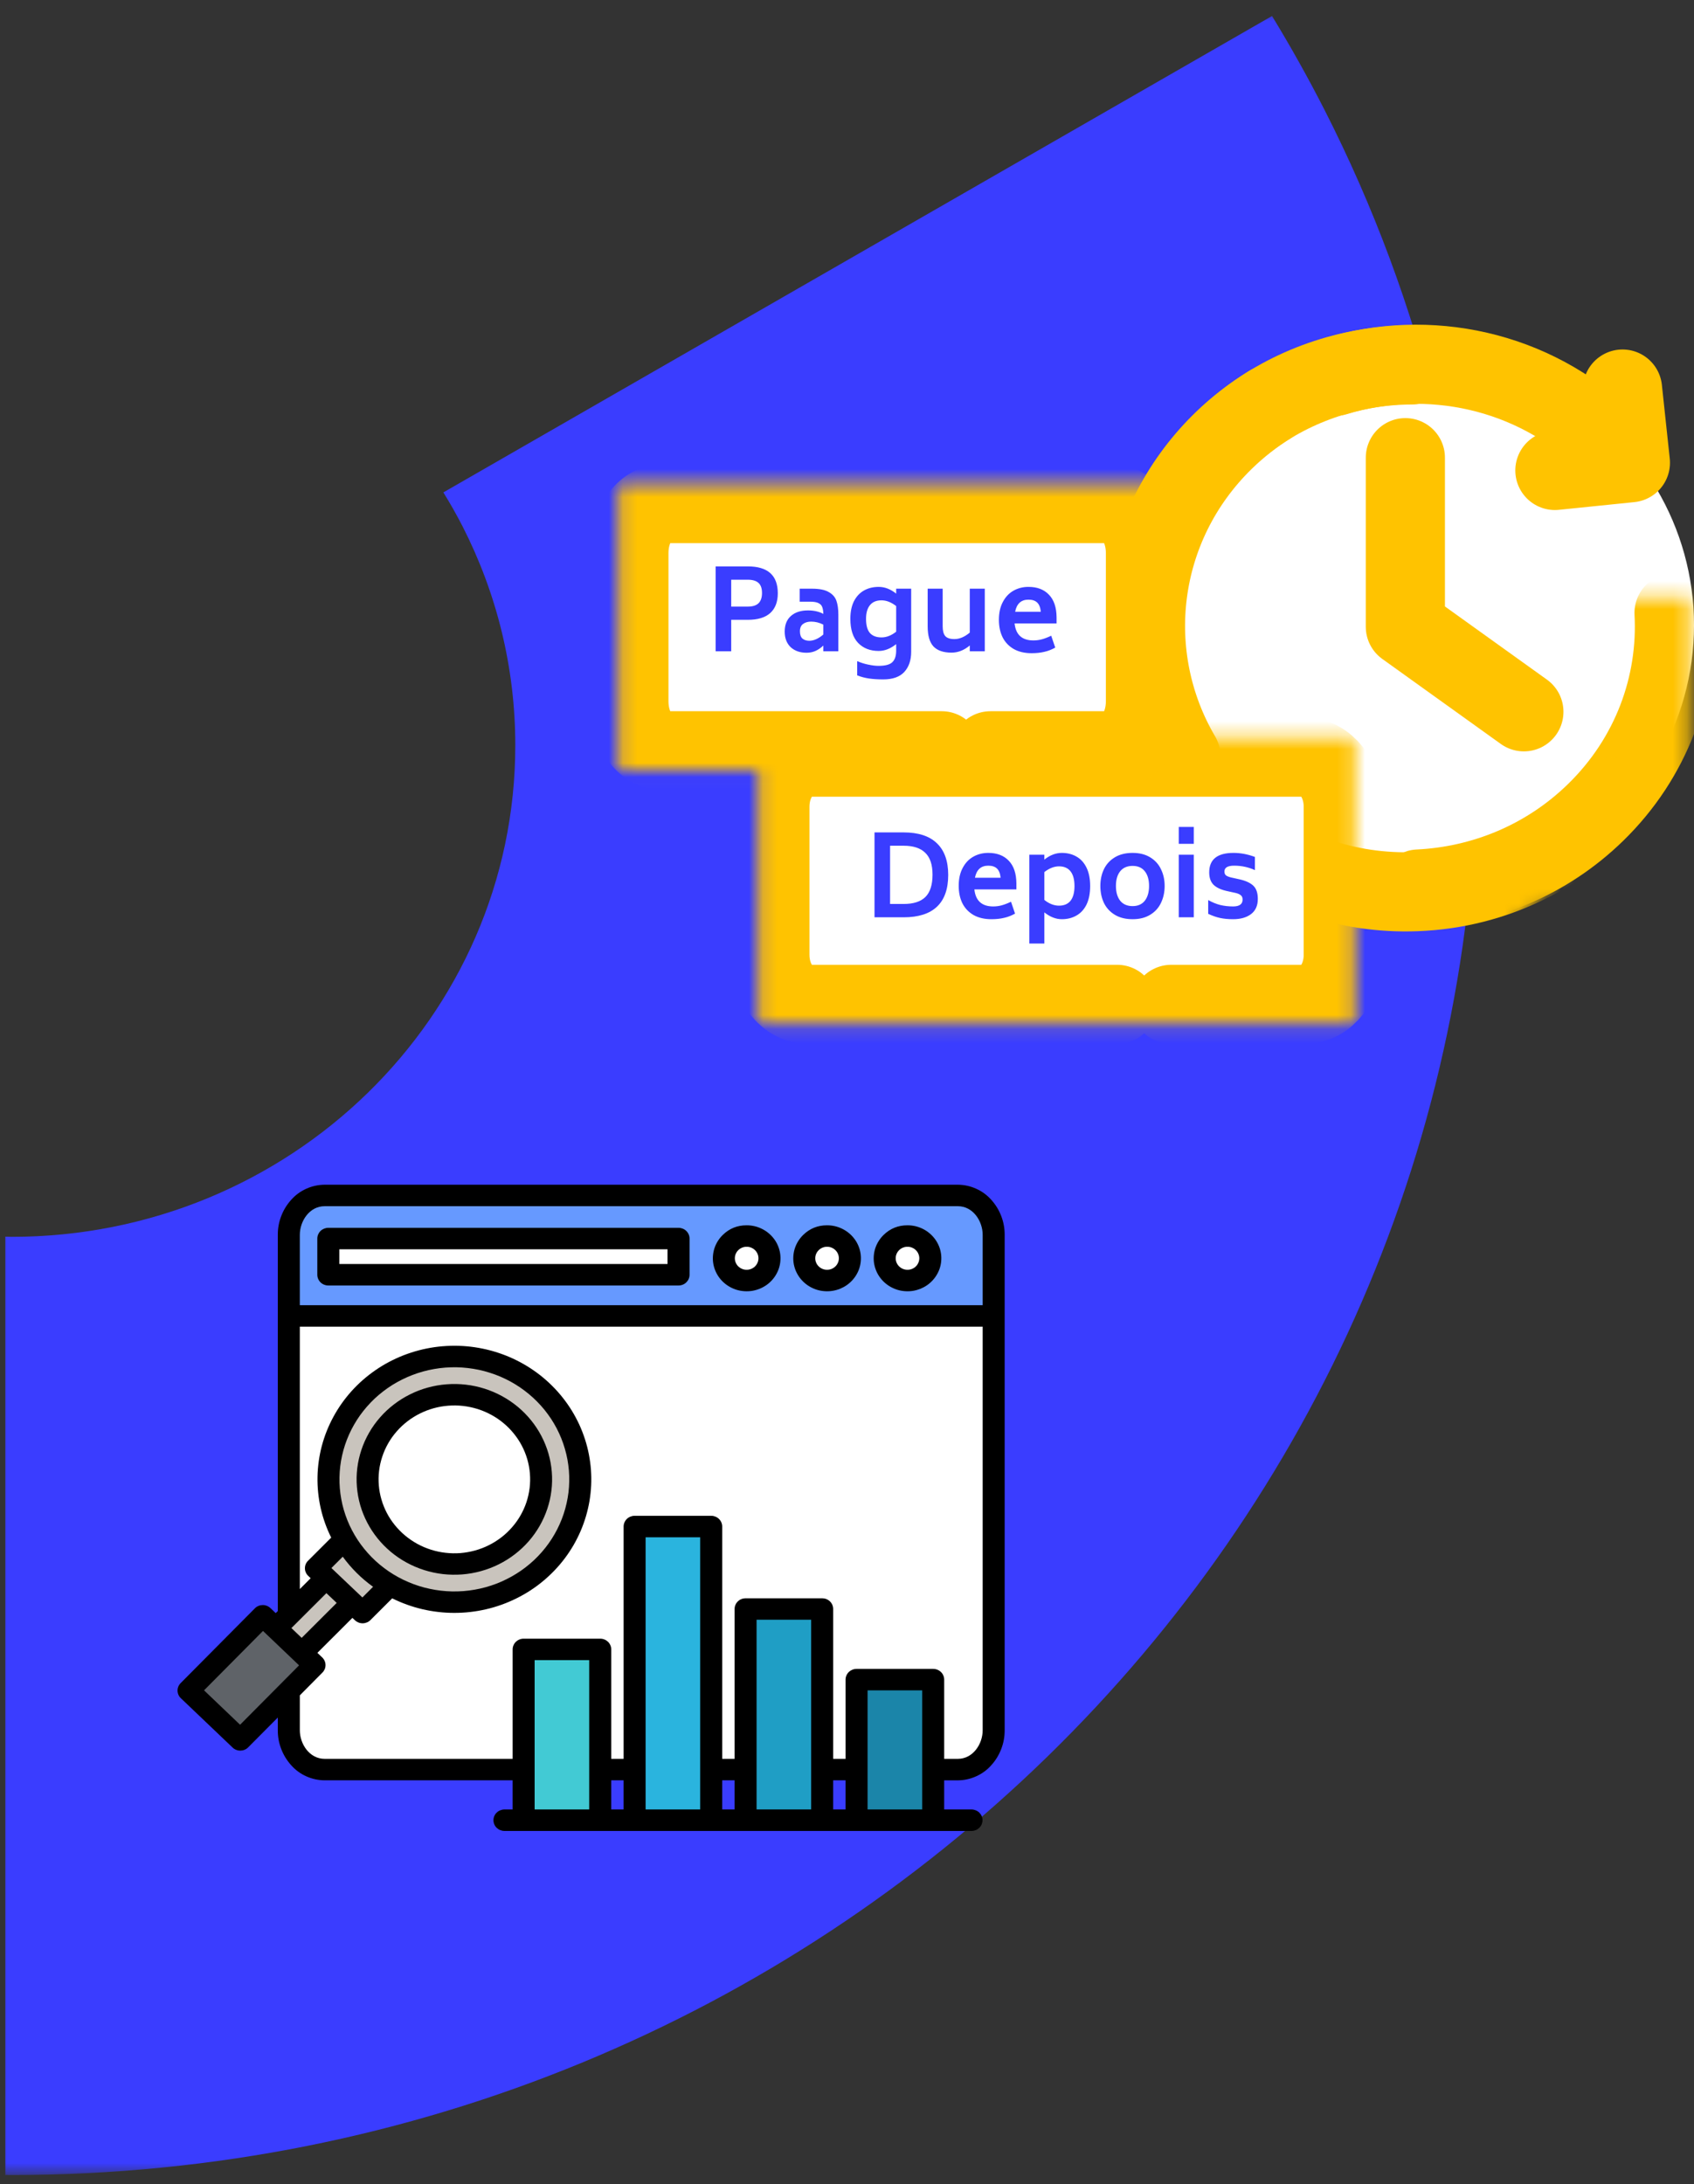
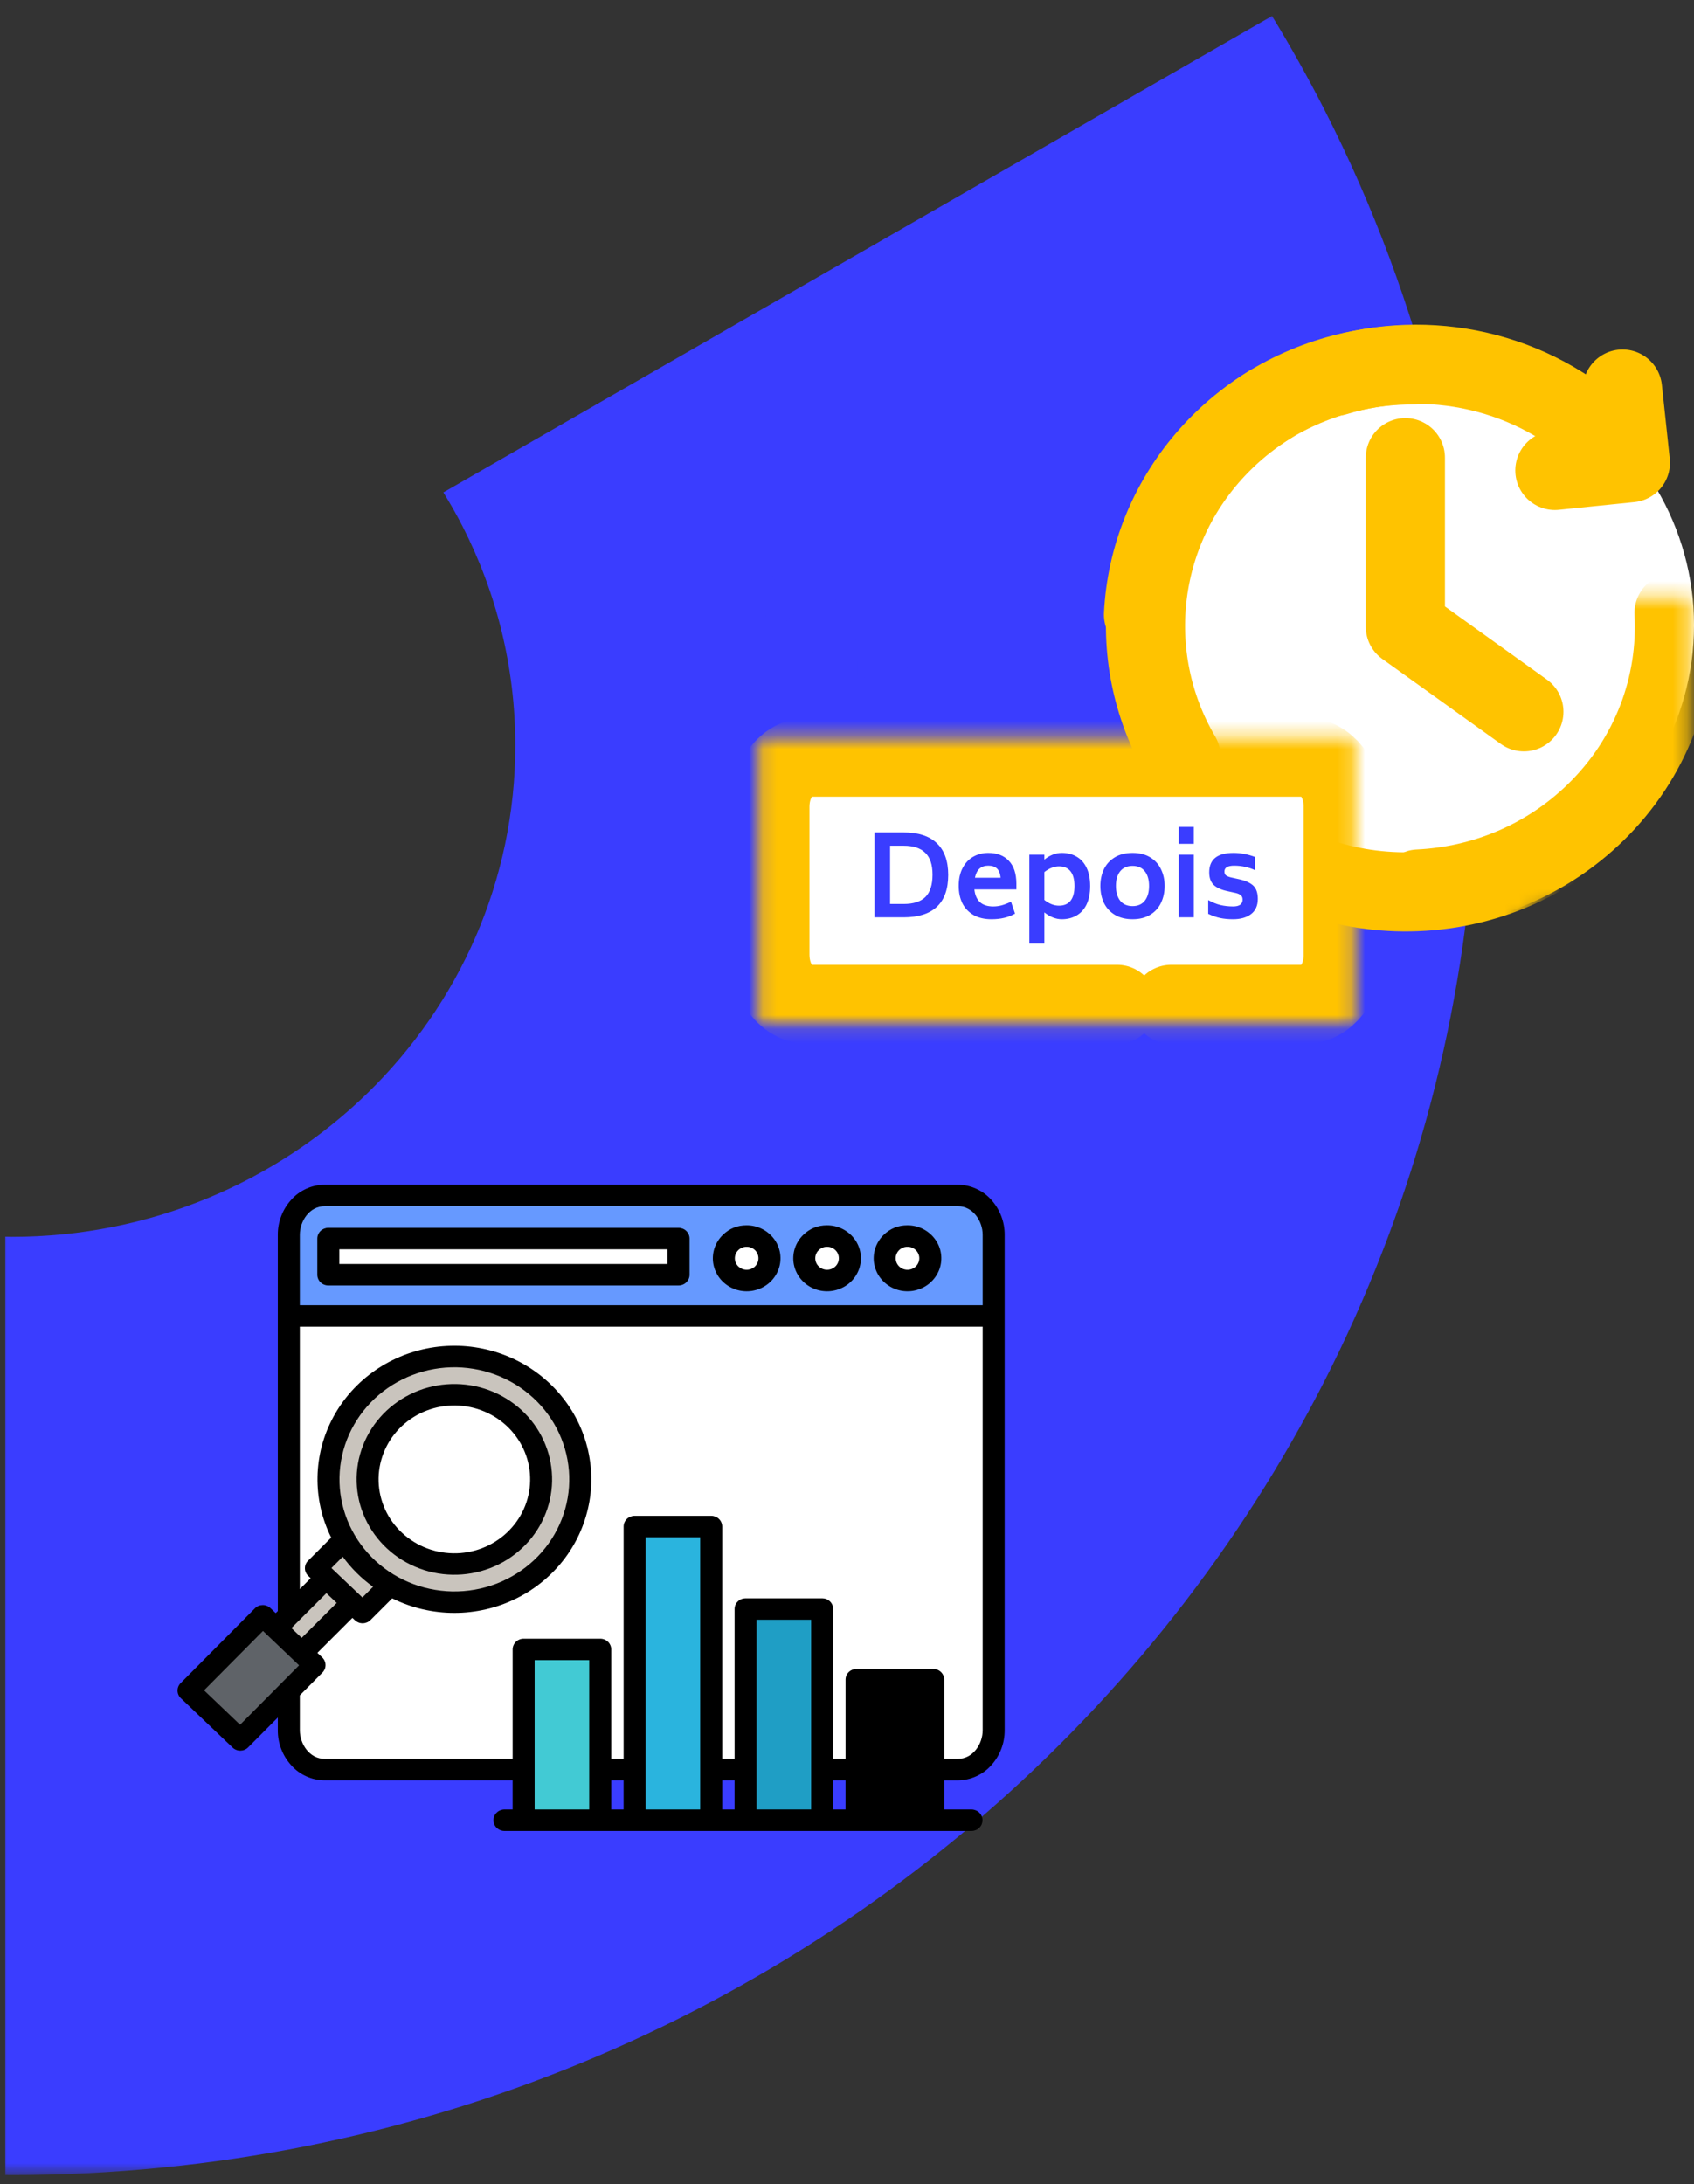
<svg xmlns="http://www.w3.org/2000/svg" width="121" height="156" viewBox="0 0 121 156" fill="none">
  <rect x="0" y="0" width="121" height="156" fill="#333333" stroke="none" />
  <mask id="mask0_632_21686" style="mask-type:luminance" maskUnits="userSpaceOnUse" x="0" y="0" width="106" height="156">
    <path d="M0 0.684H105.496V155.353H0V0.684Z" fill="white" />
  </mask>
  <g mask="url(#mask0_632_21686)">
    <path d="M90.859 1.143L31.669 35.17C32.155 35.955 32.611 36.759 33.034 37.583C35.444 42.297 36.807 47.609 36.807 53.234C36.807 72.624 20.695 88.342 0.823 88.342C0.773 88.342 0.725 88.338 0.677 88.338C0.577 88.338 0.479 88.332 0.379 88.33V155.347C0.479 155.347 0.577 155.351 0.677 155.351C0.725 155.351 0.773 155.353 0.823 155.353C58.632 155.353 105.496 109.634 105.496 53.234C105.496 36.937 101.577 21.537 94.618 7.869C93.45 5.575 92.193 3.333 90.859 1.143Z" fill="#3A3DFF" />
  </g>
  <ellipse cx="101.026" cy="44.653" rx="19.975" ry="19.487" fill="white" />
  <mask id="mask1_632_21686" style="mask-type:luminance" maskUnits="userSpaceOnUse" x="99" y="42" width="22" height="23">
    <path d="M99.874 42.654H120.689V64.639H99.874V42.654Z" fill="white" />
  </mask>
  <g mask="url(#mask1_632_21686)">
    <path d="M101.315 63.5C105.918 63.282 110.456 61.459 113.971 58.029C117.985 54.116 119.851 48.901 119.575 43.777" stroke="#FFC300" stroke-width="5.654" stroke-miterlimit="10" stroke-linecap="round" stroke-linejoin="round" />
  </g>
  <mask id="mask2_632_21686" style="mask-type:luminance" maskUnits="userSpaceOnUse" x="86" y="43" width="31" height="30">
    <path d="M101.501 43.062L116.783 56.86L101.481 72.99L86.2 59.192L101.501 43.062Z" fill="white" />
  </mask>
  <g mask="url(#mask2_632_21686)">
    <path d="M88.051 59.311C91.583 62.203 96.183 63.873 101.151 63.687C106.821 63.477 111.821 60.888 115.185 56.946" stroke="#FFC300" stroke-width="5.654" stroke-miterlimit="10" stroke-linecap="round" stroke-linejoin="round" />
  </g>
  <path d="M114.741 31.507C109.503 26.398 101.994 24.856 95.384 26.876" stroke="#FFC300" stroke-width="5.654" stroke-miterlimit="10" stroke-linecap="round" stroke-linejoin="round" />
  <path d="M90.684 28.913C89.538 29.629 88.451 30.477 87.449 31.452C81.179 37.571 80.149 46.862 84.354 54.025" stroke="#FFC300" stroke-width="5.654" stroke-miterlimit="10" stroke-linecap="round" stroke-linejoin="round" />
  <path d="M100.871 26.064C99.51 26.065 98.127 26.208 96.744 26.504C88.083 28.367 82.088 35.655 81.678 43.901" stroke="#FFC300" stroke-width="5.654" stroke-miterlimit="10" stroke-linecap="round" stroke-linejoin="round" />
  <path d="M111.063 33.602L116.457 33.051L115.894 27.789" stroke="#FFC300" stroke-width="5.654" stroke-miterlimit="10" stroke-linecap="round" stroke-linejoin="round" />
  <path d="M100.383 32.69V44.768L108.848 50.84" stroke="#FFC300" stroke-width="5.654" stroke-miterlimit="10" stroke-linecap="round" stroke-linejoin="round" />
  <mask id="mask3_632_21686" style="mask-type:luminance" maskUnits="userSpaceOnUse" x="54" y="52" width="43" height="22">
    <path d="M54.164 52.648H96.802V73.135H54.164V52.648Z" fill="white" />
  </mask>
  <g mask="url(#mask3_632_21686)">
    <path d="M83.661 71.738H93.187C94.712 71.738 95.948 70.157 95.948 68.207V57.613C95.948 55.661 94.712 54.08 93.187 54.08H57.755C56.229 54.08 54.992 55.661 54.992 57.613V68.207C54.992 70.157 56.229 71.738 57.755 71.738H79.795" fill="white" />
    <path d="M83.661 71.738H93.187C94.712 71.738 95.948 70.157 95.948 68.207V57.613C95.948 55.661 94.712 54.08 93.187 54.08H57.755C56.229 54.08 54.992 55.661 54.992 57.613V68.207C54.992 70.157 56.229 71.738 57.755 71.738H79.795" stroke="#FFC300" stroke-width="5.654" stroke-miterlimit="10" stroke-linecap="round" stroke-linejoin="round" />
  </g>
  <mask id="mask4_632_21686" style="mask-type:luminance" maskUnits="userSpaceOnUse" x="44" y="34" width="39" height="22">
-     <path d="M44.174 34.533H82.587V55.019H44.174V34.533Z" fill="white" />
+     <path d="M44.174 34.533V55.019H44.174V34.533Z" fill="white" />
  </mask>
  <g mask="url(#mask4_632_21686)">
    <path d="M70.749 53.626H79.331C80.704 53.626 81.818 52.045 81.818 50.095V39.501C81.818 37.549 80.704 35.968 79.331 35.968H47.41C46.035 35.968 44.921 37.549 44.921 39.501V50.095C44.921 52.045 46.035 53.626 47.41 53.626H67.266" fill="white" />
    <path d="M70.749 53.626H79.331C80.704 53.626 81.818 52.045 81.818 50.095V39.501C81.818 37.549 80.704 35.968 79.331 35.968H47.41C46.035 35.968 44.921 37.549 44.921 39.501V50.095C44.921 52.045 46.035 53.626 47.41 53.626H67.266" stroke="#FFC300" stroke-width="5.654" stroke-miterlimit="10" stroke-linecap="round" stroke-linejoin="round" />
  </g>
  <path d="M64.545 59.455C65.595 59.455 66.387 59.713 66.921 60.231C67.459 60.743 67.729 61.497 67.729 62.495C67.729 63.497 67.462 64.252 66.929 64.759C66.395 65.265 65.601 65.519 64.545 65.519H62.465V59.455H64.545ZM66.609 62.471C66.609 61.761 66.435 61.241 66.089 60.911C65.747 60.575 65.233 60.407 64.545 60.407H63.577V64.567H64.545C65.243 64.567 65.761 64.401 66.097 64.071C66.438 63.735 66.609 63.201 66.609 62.471ZM69.599 63.527C69.685 64.337 70.133 64.743 70.943 64.743C71.151 64.743 71.354 64.716 71.551 64.663C71.749 64.609 71.97 64.524 72.215 64.407L72.503 65.255C72.247 65.399 71.986 65.5 71.719 65.559C71.453 65.623 71.151 65.655 70.815 65.655C70.319 65.655 69.895 65.556 69.543 65.359C69.191 65.156 68.925 64.876 68.743 64.519C68.567 64.161 68.479 63.745 68.479 63.271C68.479 62.775 68.573 62.351 68.759 61.999C68.946 61.641 69.199 61.372 69.519 61.191C69.839 61.009 70.197 60.919 70.591 60.919C71.215 60.919 71.703 61.105 72.055 61.479C72.413 61.847 72.594 62.388 72.599 63.103V63.527H69.599ZM70.591 61.831C70.069 61.831 69.751 62.119 69.639 62.695H71.471C71.445 62.396 71.359 62.177 71.215 62.039C71.071 61.9 70.863 61.831 70.591 61.831ZM75.845 60.919C76.239 60.919 76.589 61.007 76.893 61.183C77.202 61.359 77.442 61.625 77.613 61.983C77.783 62.335 77.869 62.769 77.869 63.287C77.869 63.804 77.783 64.241 77.613 64.599C77.442 64.951 77.202 65.215 76.893 65.391C76.589 65.567 76.239 65.655 75.845 65.655C75.418 65.655 75.002 65.492 74.597 65.167V67.391H73.525V61.047H74.597V61.399C74.997 61.079 75.413 60.919 75.845 60.919ZM75.645 64.687C76.007 64.687 76.282 64.569 76.469 64.335C76.655 64.095 76.749 63.745 76.749 63.287C76.749 62.828 76.655 62.479 76.469 62.239C76.282 61.999 76.007 61.879 75.645 61.879C75.298 61.879 74.949 62.015 74.597 62.287V64.279C74.938 64.551 75.287 64.687 75.645 64.687ZM80.9 65.655C80.404 65.655 79.983 65.551 79.636 65.343C79.29 65.135 79.028 64.852 78.853 64.495C78.682 64.132 78.597 63.727 78.597 63.279C78.597 62.836 78.682 62.436 78.853 62.079C79.028 61.721 79.29 61.439 79.636 61.231C79.983 61.023 80.404 60.919 80.9 60.919C81.391 60.919 81.807 61.023 82.148 61.231C82.495 61.439 82.754 61.721 82.924 62.079C83.1 62.436 83.189 62.836 83.189 63.279C83.189 63.727 83.1 64.132 82.924 64.495C82.754 64.852 82.495 65.135 82.148 65.343C81.807 65.551 81.391 65.655 80.9 65.655ZM80.9 64.719C81.279 64.719 81.57 64.591 81.772 64.335C81.975 64.073 82.076 63.721 82.076 63.279C82.076 62.836 81.975 62.487 81.772 62.231C81.57 61.975 81.279 61.847 80.9 61.847C80.516 61.847 80.221 61.975 80.013 62.231C79.81 62.487 79.709 62.836 79.709 63.279C79.709 63.721 79.81 64.073 80.013 64.335C80.221 64.591 80.516 64.719 80.9 64.719ZM84.197 59.063H85.269V60.271H84.197V59.063ZM84.197 61.047H85.269V65.519H84.197V61.047ZM88.076 65.655C87.73 65.655 87.42 65.625 87.148 65.567C86.876 65.508 86.594 65.409 86.3 65.271V64.287C86.583 64.447 86.868 64.564 87.156 64.639C87.45 64.708 87.756 64.743 88.076 64.743C88.529 64.743 88.756 64.58 88.756 64.255C88.756 64.116 88.716 64.015 88.636 63.951C88.561 63.881 88.442 63.825 88.276 63.783L87.62 63.639C87.21 63.548 86.897 63.401 86.684 63.199C86.476 62.991 86.372 62.695 86.372 62.311C86.372 61.383 86.951 60.919 88.108 60.919C88.615 60.919 89.124 61.015 89.636 61.207V62.151C89.439 62.055 89.212 61.977 88.956 61.919C88.7 61.86 88.433 61.831 88.156 61.831C87.692 61.831 87.46 61.969 87.46 62.247C87.46 62.375 87.498 62.468 87.572 62.527C87.652 62.585 87.769 62.633 87.924 62.671L88.572 62.815C89.004 62.916 89.324 63.068 89.532 63.271C89.74 63.473 89.844 63.785 89.844 64.207C89.844 64.681 89.684 65.041 89.364 65.287C89.044 65.532 88.615 65.655 88.076 65.655Z" fill="#3A3DFF" />
  <path d="M53.413 40.455C54.842 40.455 55.557 41.095 55.557 42.375C55.557 42.993 55.375 43.465 55.013 43.791C54.655 44.111 54.122 44.271 53.413 44.271H52.229V46.519H51.117V40.455H53.413ZM54.429 42.351C54.429 42.02 54.343 41.78 54.173 41.631C54.007 41.481 53.754 41.407 53.413 41.407H52.229V43.327H53.413C53.759 43.327 54.015 43.247 54.181 43.087C54.346 42.927 54.429 42.681 54.429 42.351ZM57.994 42.047C58.522 42.047 58.922 42.127 59.194 42.287C59.472 42.441 59.656 42.652 59.746 42.919C59.837 43.18 59.882 43.511 59.882 43.911V46.519H58.81V46.111C58.613 46.292 58.418 46.423 58.226 46.503C58.04 46.583 57.834 46.623 57.61 46.623C57.141 46.623 56.762 46.489 56.474 46.223C56.192 45.951 56.05 45.58 56.05 45.111C56.05 44.631 56.197 44.26 56.49 43.999C56.789 43.732 57.197 43.599 57.714 43.599C58.136 43.599 58.501 43.681 58.81 43.847C58.805 43.644 58.778 43.481 58.73 43.359C58.688 43.236 58.6 43.143 58.466 43.079C58.333 43.009 58.136 42.975 57.874 42.975H57.122V42.047H57.994ZM57.802 45.767C58.128 45.767 58.464 45.617 58.81 45.319V44.615C58.528 44.471 58.237 44.399 57.938 44.399C57.704 44.399 57.512 44.455 57.362 44.567C57.213 44.673 57.138 44.849 57.138 45.095C57.138 45.335 57.2 45.508 57.322 45.615C57.45 45.716 57.61 45.767 57.802 45.767ZM65.084 42.047V46.559C65.084 47.156 64.921 47.633 64.596 47.991C64.27 48.348 63.767 48.527 63.084 48.527C62.705 48.527 62.369 48.505 62.076 48.463C61.782 48.42 61.5 48.345 61.228 48.239V47.223C61.489 47.335 61.753 47.417 62.02 47.471C62.292 47.529 62.537 47.559 62.756 47.559C63.236 47.559 63.564 47.471 63.74 47.295C63.921 47.119 64.012 46.847 64.012 46.479V46.007C63.606 46.332 63.191 46.495 62.764 46.495C62.151 46.495 61.66 46.303 61.292 45.919C60.924 45.535 60.74 44.961 60.74 44.199C60.74 43.703 60.825 43.284 60.996 42.943C61.172 42.601 61.412 42.345 61.716 42.175C62.02 42.004 62.369 41.919 62.764 41.919C63.196 41.919 63.612 42.079 64.012 42.399V42.047H65.084ZM62.964 45.527C63.321 45.527 63.67 45.391 64.012 45.119V43.287C63.66 43.015 63.31 42.879 62.964 42.879C62.601 42.879 62.327 42.993 62.14 43.223C61.953 43.452 61.86 43.777 61.86 44.199C61.86 44.657 61.95 44.993 62.132 45.207C62.319 45.42 62.596 45.527 62.964 45.527ZM70.342 42.047V46.519H69.27V46.103C68.864 46.444 68.43 46.615 67.966 46.615C67.39 46.615 66.96 46.468 66.678 46.175C66.4 45.876 66.262 45.396 66.262 44.735V42.047H67.334V44.735C67.334 45.055 67.395 45.287 67.518 45.431C67.646 45.575 67.864 45.647 68.174 45.647C68.536 45.647 68.902 45.492 69.27 45.183V42.047H70.342ZM72.47 44.527C72.555 45.337 73.003 45.743 73.814 45.743C74.022 45.743 74.225 45.716 74.422 45.663C74.619 45.609 74.841 45.524 75.086 45.407L75.374 46.255C75.118 46.399 74.857 46.5 74.59 46.559C74.323 46.623 74.022 46.655 73.686 46.655C73.19 46.655 72.766 46.556 72.414 46.359C72.062 46.156 71.795 45.876 71.614 45.519C71.438 45.161 71.35 44.745 71.35 44.271C71.35 43.775 71.443 43.351 71.63 42.999C71.817 42.641 72.07 42.372 72.39 42.191C72.71 42.009 73.067 41.919 73.462 41.919C74.086 41.919 74.574 42.105 74.926 42.479C75.283 42.847 75.465 43.388 75.47 44.103V44.527H72.47ZM73.462 42.831C72.939 42.831 72.622 43.119 72.51 43.695H74.342C74.315 43.396 74.23 43.177 74.086 43.039C73.942 42.9 73.734 42.831 73.462 42.831Z" fill="#3A3DFF" />
  <path fill-rule="evenodd" clip-rule="evenodd" d="M19.317 114.859L19.693 115.218L19.843 115.069V88.197C19.841 87.738 19.921 87.295 20.085 86.866C20.249 86.434 20.485 86.048 20.795 85.702C21.095 85.363 21.455 85.097 21.871 84.908C22.29 84.719 22.73 84.623 23.19 84.619H68.415C68.875 84.623 69.315 84.719 69.731 84.908C70.15 85.097 70.51 85.363 70.81 85.702C71.12 86.048 71.356 86.434 71.52 86.866C71.684 87.295 71.764 87.738 71.762 88.197V123.583C71.764 124.042 71.684 124.487 71.52 124.916C71.356 125.346 71.12 125.734 70.81 126.078C70.51 126.419 70.15 126.683 69.731 126.872C69.315 127.061 68.875 127.159 68.415 127.163H67.441V129.241H69.403C69.507 129.243 69.605 129.265 69.701 129.304C69.797 129.343 69.879 129.398 69.953 129.47C70.025 129.542 70.082 129.624 70.121 129.718C70.159 129.811 70.18 129.909 70.18 130.008C70.18 130.11 70.159 130.208 70.121 130.301C70.082 130.395 70.025 130.477 69.953 130.549C69.879 130.619 69.797 130.676 69.701 130.715C69.605 130.754 69.507 130.776 69.403 130.776H36.022C35.92 130.776 35.82 130.754 35.726 130.715C35.63 130.676 35.546 130.619 35.474 130.549C35.4 130.477 35.344 130.395 35.306 130.301C35.266 130.208 35.246 130.11 35.246 130.008C35.246 129.909 35.266 129.811 35.306 129.718C35.344 129.624 35.4 129.542 35.474 129.47C35.546 129.398 35.63 129.343 35.726 129.304C35.82 129.265 35.92 129.243 36.022 129.241H36.616V127.161H23.19C22.73 127.157 22.29 127.061 21.871 126.872C21.453 126.683 21.095 126.419 20.795 126.078C20.485 125.732 20.249 125.346 20.085 124.916C19.921 124.487 19.839 124.042 19.843 123.583V122.676L17.724 124.809C17.652 124.881 17.568 124.938 17.472 124.977C17.378 125.018 17.278 125.037 17.174 125.039C17.07 125.041 16.97 125.024 16.872 124.984C16.776 124.947 16.69 124.893 16.616 124.822L12.92 121.298C12.844 121.227 12.786 121.145 12.746 121.052C12.704 120.958 12.684 120.86 12.682 120.759C12.68 120.659 12.7 120.56 12.738 120.466C12.776 120.372 12.832 120.288 12.904 120.216L18.208 114.874C18.28 114.8 18.364 114.743 18.46 114.704C18.554 114.663 18.654 114.644 18.758 114.642C18.862 114.64 18.962 114.657 19.06 114.697C19.156 114.734 19.242 114.788 19.317 114.859ZM44.543 127.161H43.659V129.241H44.543V127.161ZM52.47 127.161H51.585V129.241H52.47V127.161ZM60.396 127.161H59.512V129.241H60.396V127.161Z" fill="black" />
  <path fill-rule="evenodd" clip-rule="evenodd" d="M21.416 93.225H70.191V88.197C70.191 87.219 69.504 86.153 68.416 86.153H23.191C22.102 86.153 21.416 87.219 21.416 88.197V93.225ZM23.451 87.697H48.467C48.571 87.697 48.671 87.717 48.767 87.756C48.863 87.795 48.95 87.849 49.022 87.922C49.096 87.994 49.154 88.078 49.194 88.171C49.234 88.265 49.254 88.363 49.254 88.464V91.05C49.254 91.152 49.234 91.251 49.194 91.345C49.154 91.439 49.096 91.521 49.022 91.593C48.95 91.665 48.863 91.722 48.767 91.759C48.671 91.798 48.571 91.817 48.467 91.817H23.451C23.347 91.817 23.247 91.798 23.151 91.759C23.055 91.722 22.969 91.665 22.895 91.593C22.821 91.521 22.765 91.439 22.725 91.345C22.685 91.251 22.665 91.152 22.665 91.05V88.464C22.665 88.363 22.685 88.265 22.725 88.171C22.765 88.078 22.821 87.994 22.895 87.922C22.969 87.849 23.055 87.795 23.151 87.756C23.247 87.717 23.347 87.697 23.451 87.697ZM53.333 87.518C53.519 87.518 53.701 87.537 53.881 87.578C54.063 87.619 54.235 87.68 54.401 87.76C54.567 87.84 54.723 87.937 54.865 88.052C55.01 88.168 55.138 88.296 55.25 88.439C55.364 88.583 55.458 88.736 55.534 88.901C55.61 89.065 55.666 89.237 55.704 89.415C55.74 89.591 55.754 89.77 55.748 89.951C55.742 90.131 55.716 90.309 55.668 90.484C55.62 90.658 55.552 90.826 55.464 90.984C55.378 91.144 55.272 91.292 55.15 91.427C55.028 91.564 54.892 91.685 54.741 91.79C54.589 91.895 54.429 91.981 54.257 92.052C54.087 92.12 53.909 92.169 53.727 92.2C53.545 92.229 53.361 92.237 53.175 92.225C52.991 92.214 52.811 92.183 52.633 92.13C52.455 92.077 52.287 92.005 52.127 91.915C51.965 91.825 51.818 91.718 51.682 91.593C51.546 91.47 51.428 91.333 51.324 91.183C51.222 91.033 51.138 90.873 51.072 90.705C51.008 90.535 50.962 90.361 50.938 90.182C50.914 90.002 50.912 89.823 50.93 89.643C50.948 89.464 50.986 89.288 51.046 89.116C51.106 88.944 51.184 88.782 51.282 88.63C51.38 88.476 51.494 88.335 51.626 88.207C52.096 87.746 52.665 87.516 53.333 87.518ZM59.077 87.518C59.263 87.518 59.445 87.537 59.625 87.578C59.807 87.619 59.979 87.68 60.145 87.76C60.311 87.84 60.467 87.937 60.609 88.052C60.753 88.168 60.882 88.296 60.993 88.439C61.108 88.583 61.202 88.736 61.278 88.901C61.354 89.065 61.412 89.237 61.448 89.415C61.484 89.591 61.498 89.77 61.492 89.951C61.486 90.131 61.46 90.309 61.412 90.484C61.364 90.658 61.296 90.826 61.208 90.984C61.121 91.144 61.016 91.292 60.894 91.427C60.771 91.564 60.635 91.685 60.485 91.79C60.335 91.895 60.173 91.981 60.003 92.052C59.831 92.12 59.655 92.169 59.471 92.198C59.289 92.229 59.105 92.237 58.921 92.225C58.735 92.214 58.555 92.183 58.377 92.13C58.199 92.077 58.031 92.005 57.87 91.915C57.71 91.825 57.562 91.718 57.426 91.593C57.292 91.47 57.172 91.333 57.07 91.183C56.966 91.033 56.882 90.873 56.816 90.705C56.752 90.535 56.706 90.361 56.682 90.182C56.658 90.002 56.656 89.823 56.674 89.643C56.692 89.464 56.73 89.288 56.79 89.116C56.85 88.944 56.928 88.782 57.026 88.63C57.124 88.476 57.238 88.335 57.37 88.207C57.84 87.746 58.411 87.516 59.077 87.518ZM64.821 87.518C65.007 87.518 65.189 87.537 65.371 87.578C65.551 87.619 65.723 87.68 65.891 87.76C66.057 87.84 66.211 87.937 66.353 88.052C66.497 88.168 66.625 88.296 66.737 88.439C66.852 88.583 66.945 88.737 67.022 88.901C67.1 89.065 67.156 89.237 67.192 89.415C67.228 89.591 67.242 89.77 67.236 89.951C67.23 90.131 67.204 90.309 67.156 90.484C67.108 90.658 67.04 90.826 66.951 90.984C66.865 91.144 66.759 91.292 66.637 91.427C66.515 91.564 66.379 91.685 66.229 91.79C66.079 91.895 65.917 91.981 65.747 92.052C65.575 92.12 65.399 92.169 65.215 92.2C65.033 92.229 64.849 92.237 64.665 92.225C64.479 92.214 64.299 92.183 64.121 92.13C63.943 92.077 63.774 92.005 63.614 91.915C63.454 91.825 63.306 91.718 63.17 91.593C63.036 91.47 62.916 91.333 62.814 91.183C62.71 91.033 62.626 90.873 62.562 90.705C62.496 90.535 62.452 90.361 62.426 90.182C62.402 90.002 62.4 89.823 62.418 89.643C62.436 89.464 62.474 89.288 62.534 89.116C62.594 88.944 62.672 88.782 62.77 88.63C62.868 88.476 62.982 88.335 63.114 88.207C63.584 87.746 64.155 87.516 64.821 87.518Z" fill="#6699FF" />
  <path fill-rule="evenodd" clip-rule="evenodd" d="M22.671 118.056L23.015 118.383C23.089 118.454 23.147 118.536 23.187 118.629C23.229 118.723 23.251 118.821 23.251 118.922C23.253 119.022 23.235 119.121 23.197 119.215C23.157 119.309 23.103 119.393 23.029 119.465L21.416 121.091V123.583C21.416 124.563 22.102 125.627 23.191 125.627H36.617V117.81C36.617 117.708 36.637 117.611 36.677 117.517C36.717 117.423 36.773 117.339 36.847 117.267C36.921 117.197 37.005 117.14 37.102 117.101C37.2 117.062 37.3 117.043 37.404 117.043H42.873C42.977 117.043 43.078 117.062 43.173 117.101C43.272 117.14 43.356 117.197 43.43 117.267C43.504 117.339 43.56 117.423 43.6 117.517C43.64 117.611 43.66 117.708 43.66 117.81V125.627H44.544V109.034C44.544 108.933 44.564 108.835 44.604 108.74C44.644 108.646 44.7 108.564 44.774 108.492C44.848 108.419 44.932 108.365 45.03 108.326C45.126 108.287 45.226 108.267 45.33 108.267H50.8C50.904 108.267 51.004 108.287 51.102 108.326C51.198 108.365 51.282 108.419 51.356 108.492C51.43 108.564 51.486 108.646 51.526 108.74C51.566 108.835 51.586 108.933 51.586 109.034V125.627H52.471V114.925C52.471 114.821 52.491 114.724 52.531 114.63C52.571 114.536 52.627 114.454 52.701 114.382C52.775 114.31 52.861 114.253 52.957 114.216C53.053 114.177 53.153 114.158 53.257 114.158H58.727C58.833 114.158 58.933 114.177 59.029 114.216C59.125 114.255 59.209 114.31 59.283 114.382C59.357 114.454 59.413 114.536 59.453 114.63C59.493 114.724 59.513 114.821 59.513 114.925V125.627H60.397V119.968C60.397 119.867 60.417 119.769 60.457 119.676C60.497 119.58 60.553 119.498 60.627 119.426C60.701 119.354 60.787 119.299 60.883 119.26C60.98 119.221 61.08 119.201 61.184 119.201H66.655C66.759 119.201 66.859 119.221 66.956 119.26C67.052 119.299 67.138 119.354 67.212 119.426C67.286 119.498 67.342 119.58 67.382 119.676C67.422 119.769 67.442 119.867 67.442 119.968V125.627H68.416C69.504 125.627 70.191 124.563 70.191 123.583V94.759H21.416V113.5L22.191 112.725L22.017 112.559C21.942 112.489 21.884 112.407 21.844 112.313C21.802 112.222 21.78 112.124 21.78 112.023C21.778 111.921 21.796 111.823 21.834 111.728C21.874 111.634 21.928 111.55 22.003 111.478L23.657 109.825C23.489 109.487 23.343 109.144 23.217 108.79C23.091 108.437 22.987 108.078 22.905 107.713C22.823 107.348 22.763 106.979 22.725 106.608C22.687 106.235 22.671 105.863 22.679 105.49C22.685 105.115 22.715 104.744 22.767 104.373C22.819 104.003 22.891 103.636 22.987 103.275C23.083 102.913 23.201 102.558 23.339 102.209C23.479 101.861 23.637 101.522 23.817 101.192C23.997 100.86 24.195 100.542 24.413 100.234C24.631 99.927 24.867 99.632 25.119 99.353C25.374 99.072 25.642 98.807 25.928 98.557C26.214 98.309 26.512 98.077 26.826 97.86C27.138 97.645 27.464 97.448 27.8 97.271C28.139 97.093 28.485 96.935 28.841 96.796C29.197 96.66 29.559 96.541 29.929 96.445C30.299 96.348 30.675 96.273 31.053 96.219C31.434 96.166 31.814 96.135 32.198 96.125C32.58 96.115 32.962 96.127 33.344 96.16C33.724 96.195 34.105 96.25 34.479 96.328C34.853 96.404 35.223 96.504 35.585 96.623C35.949 96.742 36.303 96.882 36.649 97.042C36.995 97.203 37.33 97.382 37.656 97.581C37.98 97.78 38.29 97.997 38.59 98.231C38.888 98.465 39.17 98.715 39.438 98.983C39.708 99.25 39.959 99.531 40.193 99.828C40.427 100.122 40.643 100.431 40.841 100.751C41.037 101.071 41.215 101.403 41.373 101.742C41.529 102.084 41.665 102.431 41.781 102.789C41.897 103.146 41.991 103.507 42.061 103.874C42.133 104.241 42.183 104.612 42.211 104.984C42.237 105.357 42.243 105.73 42.225 106.103C42.207 106.477 42.167 106.848 42.105 107.217C42.041 107.586 41.957 107.949 41.851 108.308C41.745 108.667 41.617 109.019 41.469 109.364C41.321 109.708 41.151 110.043 40.963 110.369C40.773 110.693 40.565 111.008 40.339 111.308C40.112 111.609 39.868 111.898 39.606 112.171C39.344 112.444 39.068 112.7 38.776 112.942C38.484 113.184 38.178 113.408 37.858 113.615C37.54 113.82 37.208 114.008 36.865 114.177C36.523 114.345 36.173 114.494 35.813 114.622C35.453 114.751 35.087 114.859 34.715 114.944C34.343 115.03 33.965 115.095 33.584 115.138C33.204 115.183 32.822 115.202 32.438 115.202C32.056 115.202 31.674 115.179 31.294 115.134C30.913 115.091 30.537 115.024 30.163 114.937C29.791 114.849 29.425 114.741 29.067 114.611C28.707 114.482 28.357 114.332 28.015 114.162L26.462 115.713C26.39 115.786 26.306 115.842 26.21 115.883C26.114 115.922 26.014 115.944 25.91 115.944C25.806 115.946 25.706 115.928 25.61 115.891C25.514 115.852 25.428 115.799 25.354 115.729L25.172 115.557L22.671 118.056Z" fill="white" />
  <path fill-rule="evenodd" clip-rule="evenodd" d="M21.362 118.948L18.785 116.49L14.574 120.733L17.149 123.191L21.362 118.948Z" fill="#5F6368" />
  <path fill-rule="evenodd" clip-rule="evenodd" d="M20.815 116.286L21.548 116.985L24.049 114.489L23.314 113.792L20.815 116.286Z" fill="#C9C4BD" />
  <path fill-rule="evenodd" clip-rule="evenodd" d="M24.483 111.188L23.672 111.997L25.885 114.099L26.647 113.337C25.807 112.734 25.087 112.018 24.483 111.188Z" fill="#C9C4BD" />
  <path fill-rule="evenodd" clip-rule="evenodd" d="M34.687 113.368C34.945 113.296 35.199 113.214 35.449 113.118C35.699 113.023 35.945 112.915 36.183 112.794C36.423 112.675 36.655 112.547 36.881 112.404C37.109 112.264 37.327 112.111 37.537 111.949C37.749 111.785 37.952 111.614 38.146 111.432C38.34 111.251 38.522 111.059 38.698 110.86C38.872 110.661 39.036 110.452 39.19 110.238C39.342 110.023 39.486 109.8 39.616 109.572C39.748 109.344 39.866 109.109 39.974 108.867C40.082 108.627 40.178 108.383 40.26 108.134C40.342 107.884 40.414 107.632 40.47 107.374C40.529 107.119 40.572 106.861 40.605 106.599C40.636 106.34 40.654 106.078 40.658 105.817C40.664 105.555 40.657 105.292 40.635 105.03C40.614 104.771 40.578 104.509 40.532 104.251C40.484 103.994 40.424 103.738 40.35 103.486C40.278 103.235 40.192 102.985 40.094 102.741C39.996 102.497 39.886 102.259 39.764 102.024C39.642 101.792 39.508 101.564 39.364 101.343C39.218 101.123 39.062 100.91 38.896 100.703C38.73 100.498 38.554 100.301 38.366 100.112C38.18 99.922 37.986 99.743 37.779 99.573C37.575 99.403 37.363 99.243 37.143 99.093C36.921 98.942 36.695 98.804 36.459 98.675C36.225 98.548 35.985 98.431 35.739 98.326C35.493 98.222 35.241 98.129 34.985 98.049C34.73 97.967 34.47 97.898 34.208 97.842C33.946 97.787 33.68 97.744 33.414 97.713C33.146 97.682 32.88 97.664 32.61 97.658C32.342 97.654 32.074 97.662 31.805 97.682C31.537 97.703 31.271 97.736 31.007 97.783C30.741 97.83 30.481 97.888 30.221 97.959C29.963 98.031 29.709 98.115 29.459 98.211C29.209 98.306 28.963 98.414 28.724 98.533C28.484 98.652 28.252 98.782 28.024 98.923C27.798 99.066 27.58 99.218 27.37 99.38C27.158 99.542 26.956 99.713 26.762 99.895C26.57 100.078 26.386 100.268 26.21 100.469C26.036 100.668 25.872 100.875 25.718 101.089C25.565 101.306 25.423 101.527 25.291 101.757C25.159 101.985 25.041 102.22 24.933 102.46C24.825 102.7 24.731 102.946 24.647 103.195C24.565 103.443 24.495 103.697 24.437 103.953C24.379 104.208 24.335 104.468 24.303 104.728C24.273 104.989 24.253 105.249 24.249 105.512C24.243 105.774 24.251 106.035 24.273 106.297C24.295 106.558 24.329 106.818 24.377 107.076C24.423 107.335 24.483 107.589 24.557 107.843C24.631 108.095 24.715 108.342 24.813 108.586C24.911 108.83 25.021 109.068 25.145 109.303C25.267 109.537 25.399 109.763 25.545 109.984C25.689 110.204 25.846 110.417 26.014 110.624C26.18 110.829 26.356 111.026 26.542 111.215C26.728 111.405 26.924 111.584 27.128 111.754C27.332 111.924 27.546 112.084 27.766 112.234C27.986 112.385 28.214 112.523 28.448 112.65C28.683 112.779 28.923 112.896 29.171 112.999C29.417 113.105 29.667 113.199 29.923 113.279C30.179 113.361 30.437 113.429 30.699 113.483C30.963 113.54 31.227 113.583 31.493 113.614C31.762 113.645 32.03 113.663 32.298 113.669C32.566 113.673 32.834 113.665 33.102 113.645C33.37 113.624 33.636 113.591 33.9 113.544C34.166 113.499 34.426 113.439 34.687 113.368ZM39.174 103.814C39.298 104.244 39.378 104.683 39.414 105.128C39.45 105.575 39.442 106.02 39.388 106.463C39.334 106.908 39.236 107.343 39.094 107.767C38.952 108.192 38.77 108.6 38.546 108.99C38.322 109.381 38.062 109.746 37.764 110.087C37.465 110.427 37.137 110.735 36.777 111.012C36.417 111.29 36.033 111.53 35.625 111.733C35.217 111.936 34.791 112.098 34.35 112.219C33.908 112.342 33.46 112.42 33.002 112.455C32.546 112.49 32.09 112.48 31.634 112.429C31.179 112.377 30.733 112.281 30.297 112.143C29.861 112.004 29.443 111.826 29.043 111.608C28.642 111.389 28.268 111.135 27.92 110.845C27.572 110.554 27.256 110.234 26.972 109.882C26.688 109.531 26.442 109.156 26.234 108.758C26.026 108.36 25.858 107.944 25.733 107.515C25.61 107.083 25.529 106.646 25.493 106.199C25.457 105.754 25.465 105.309 25.519 104.864C25.573 104.421 25.672 103.986 25.814 103.56C25.954 103.135 26.138 102.727 26.362 102.337C26.586 101.946 26.846 101.581 27.144 101.242C27.44 100.902 27.77 100.592 28.13 100.317C28.49 100.039 28.875 99.799 29.283 99.596C29.691 99.391 30.115 99.229 30.557 99.108C30.997 98.987 31.447 98.909 31.904 98.874C32.362 98.839 32.818 98.847 33.272 98.9C33.728 98.952 34.174 99.048 34.611 99.186C35.045 99.323 35.463 99.503 35.863 99.721C36.263 99.94 36.637 100.194 36.987 100.484C37.335 100.775 37.651 101.095 37.936 101.447C38.22 101.798 38.466 102.173 38.674 102.571C38.882 102.969 39.048 103.383 39.174 103.814Z" fill="#C9C4BD" />
  <path fill-rule="evenodd" clip-rule="evenodd" d="M30.982 100.583C30.639 100.679 30.309 100.804 29.993 100.962C29.677 101.12 29.379 101.305 29.101 101.52C28.821 101.735 28.567 101.975 28.337 102.238C28.105 102.502 27.902 102.785 27.73 103.087C27.556 103.392 27.414 103.708 27.306 104.038C27.196 104.366 27.12 104.703 27.078 105.049C27.036 105.392 27.03 105.738 27.058 106.083C27.086 106.429 27.148 106.768 27.246 107.102C27.342 107.436 27.472 107.756 27.632 108.066C27.794 108.375 27.986 108.665 28.207 108.937C28.427 109.208 28.671 109.458 28.943 109.682C29.213 109.907 29.503 110.104 29.813 110.274C30.123 110.444 30.447 110.58 30.785 110.688C31.123 110.795 31.47 110.869 31.822 110.908C32.174 110.949 32.528 110.957 32.882 110.93C33.236 110.9 33.584 110.84 33.926 110.746C34.269 110.652 34.599 110.526 34.915 110.367C35.231 110.211 35.529 110.024 35.807 109.809C36.087 109.595 36.341 109.354 36.571 109.091C36.803 108.827 37.005 108.544 37.178 108.242C37.352 107.939 37.494 107.623 37.604 107.293C37.712 106.963 37.788 106.626 37.83 106.282C37.872 105.939 37.878 105.593 37.85 105.248C37.822 104.902 37.76 104.563 37.664 104.229C37.566 103.895 37.438 103.573 37.276 103.265C37.114 102.956 36.923 102.666 36.701 102.394C36.481 102.121 36.237 101.873 35.967 101.649C35.695 101.422 35.405 101.225 35.095 101.057C34.785 100.888 34.461 100.749 34.123 100.642C33.784 100.536 33.438 100.462 33.086 100.421C32.734 100.38 32.38 100.374 32.026 100.402C31.672 100.429 31.324 100.489 30.982 100.583Z" fill="white" />
  <path fill-rule="evenodd" clip-rule="evenodd" d="M64.821 89.051C64.709 89.051 64.603 89.07 64.498 89.113C64.394 89.154 64.304 89.215 64.224 89.291C64.146 89.369 64.084 89.457 64.042 89.558C64 89.658 63.978 89.763 63.978 89.873C63.978 89.982 64 90.087 64.042 90.187C64.084 90.288 64.146 90.376 64.224 90.454C64.304 90.532 64.394 90.591 64.498 90.632C64.603 90.675 64.709 90.694 64.821 90.694C64.933 90.694 65.041 90.675 65.143 90.632C65.247 90.591 65.339 90.532 65.417 90.454C65.497 90.378 65.557 90.288 65.599 90.187C65.643 90.087 65.663 89.982 65.665 89.873C65.665 89.763 65.643 89.66 65.599 89.558C65.557 89.457 65.497 89.369 65.417 89.291C65.339 89.215 65.247 89.154 65.143 89.113C65.041 89.07 64.933 89.051 64.821 89.051Z" fill="white" />
  <path fill-rule="evenodd" clip-rule="evenodd" d="M59.076 89.051C58.964 89.051 58.856 89.07 58.754 89.113C58.65 89.154 58.559 89.215 58.48 89.291C58.401 89.369 58.339 89.457 58.297 89.558C58.253 89.658 58.233 89.763 58.233 89.873C58.233 89.982 58.253 90.087 58.297 90.187C58.339 90.288 58.401 90.378 58.48 90.454C58.559 90.532 58.65 90.591 58.754 90.632C58.856 90.675 58.964 90.694 59.076 90.694C59.188 90.694 59.296 90.675 59.398 90.632C59.502 90.591 59.592 90.532 59.672 90.454C59.75 90.378 59.812 90.288 59.854 90.187C59.898 90.087 59.918 89.982 59.918 89.873C59.918 89.763 59.898 89.66 59.854 89.558C59.812 89.457 59.75 89.369 59.672 89.291C59.592 89.215 59.502 89.154 59.398 89.113C59.296 89.07 59.188 89.051 59.076 89.051Z" fill="white" />
  <path fill-rule="evenodd" clip-rule="evenodd" d="M53.332 89.051C53.22 89.051 53.112 89.07 53.01 89.113C52.906 89.154 52.814 89.215 52.736 89.291C52.656 89.369 52.596 89.457 52.553 89.558C52.51 89.658 52.489 89.763 52.489 89.873C52.489 89.982 52.51 90.087 52.553 90.187C52.596 90.288 52.656 90.378 52.736 90.454C52.814 90.532 52.906 90.591 53.01 90.632C53.112 90.675 53.22 90.694 53.332 90.694C53.444 90.694 53.55 90.675 53.654 90.632C53.758 90.591 53.848 90.532 53.928 90.454C54.006 90.378 54.068 90.288 54.11 90.187C54.154 90.087 54.174 89.982 54.174 89.873C54.174 89.763 54.154 89.66 54.11 89.558C54.068 89.457 54.006 89.369 53.928 89.291C53.848 89.215 53.758 89.154 53.654 89.113C53.552 89.07 53.444 89.051 53.332 89.051Z" fill="white" />
  <path d="M24.236 89.231H47.68V90.282H24.236V89.231Z" fill="white" />
-   <path d="M61.969 120.735H65.869V129.241H61.969V120.735Z" fill="#1B85A9" />
  <path d="M54.041 115.69H57.939V129.24H54.041V115.69Z" fill="#1F9EC5" />
  <path d="M46.115 109.801H50.013V129.241H46.115V109.801Z" fill="#2AB4DE" />
  <path d="M38.188 118.576H42.086V129.241H38.188V118.576Z" fill="#42CAD4" />
</svg>